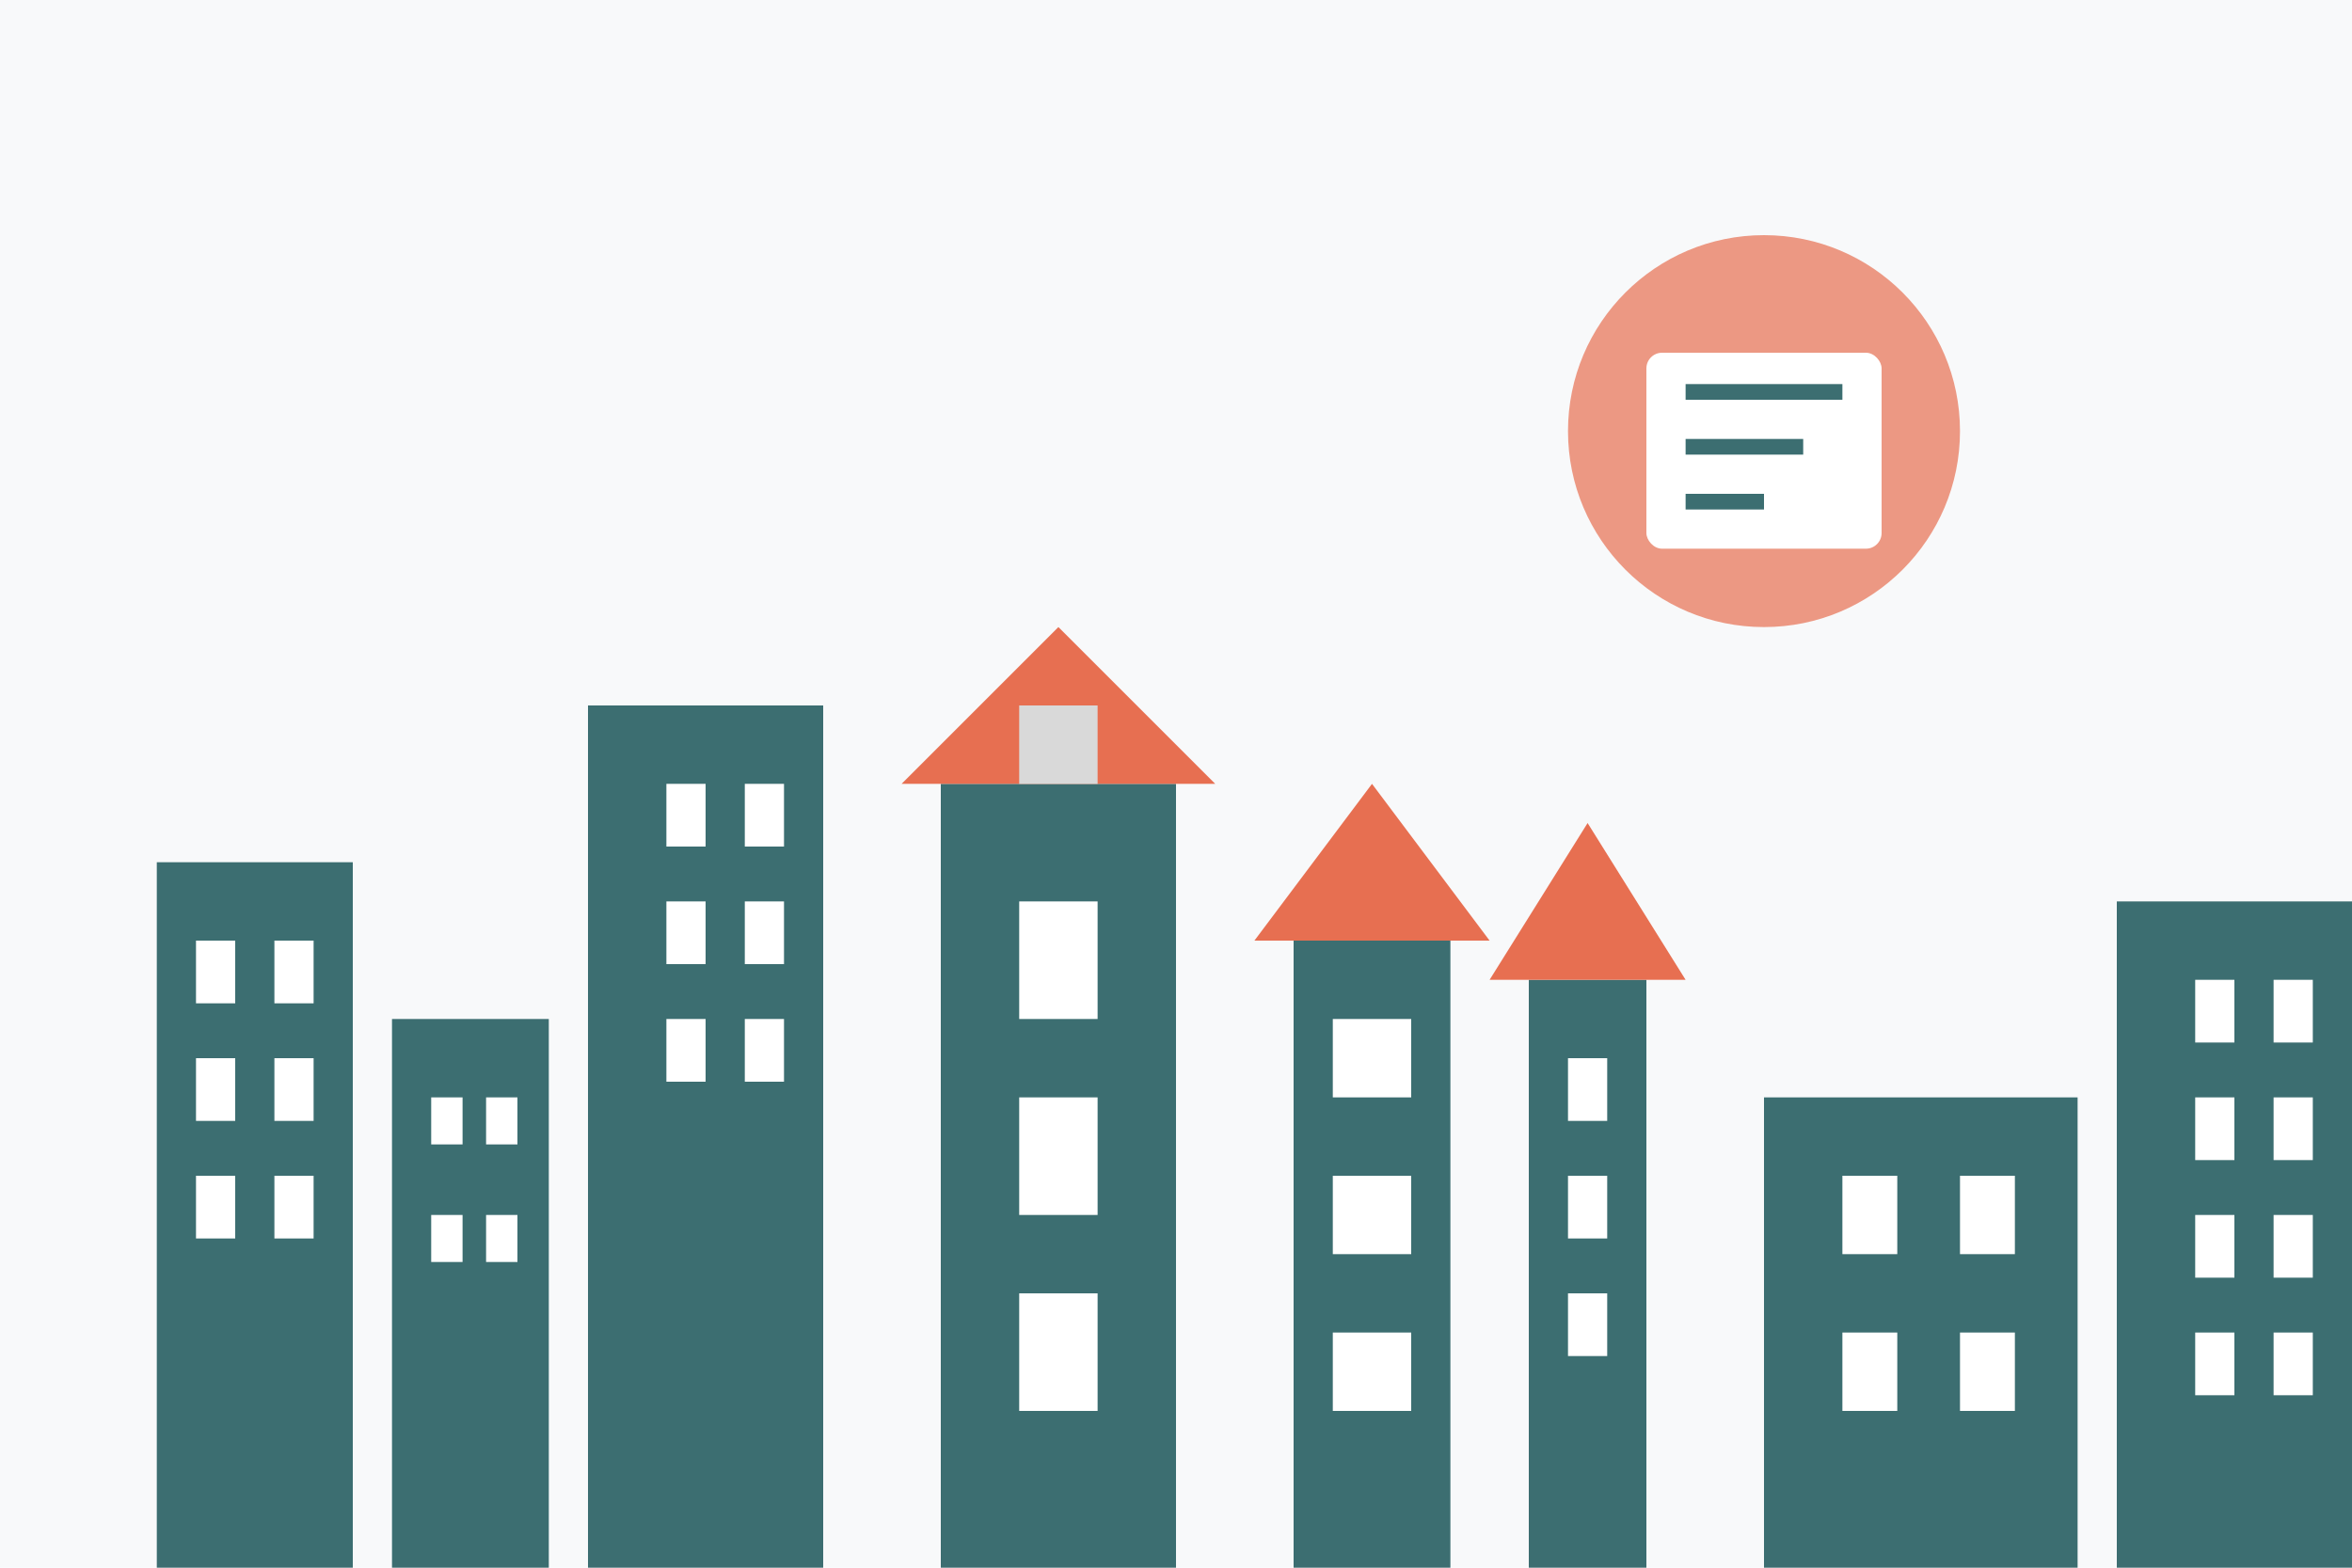
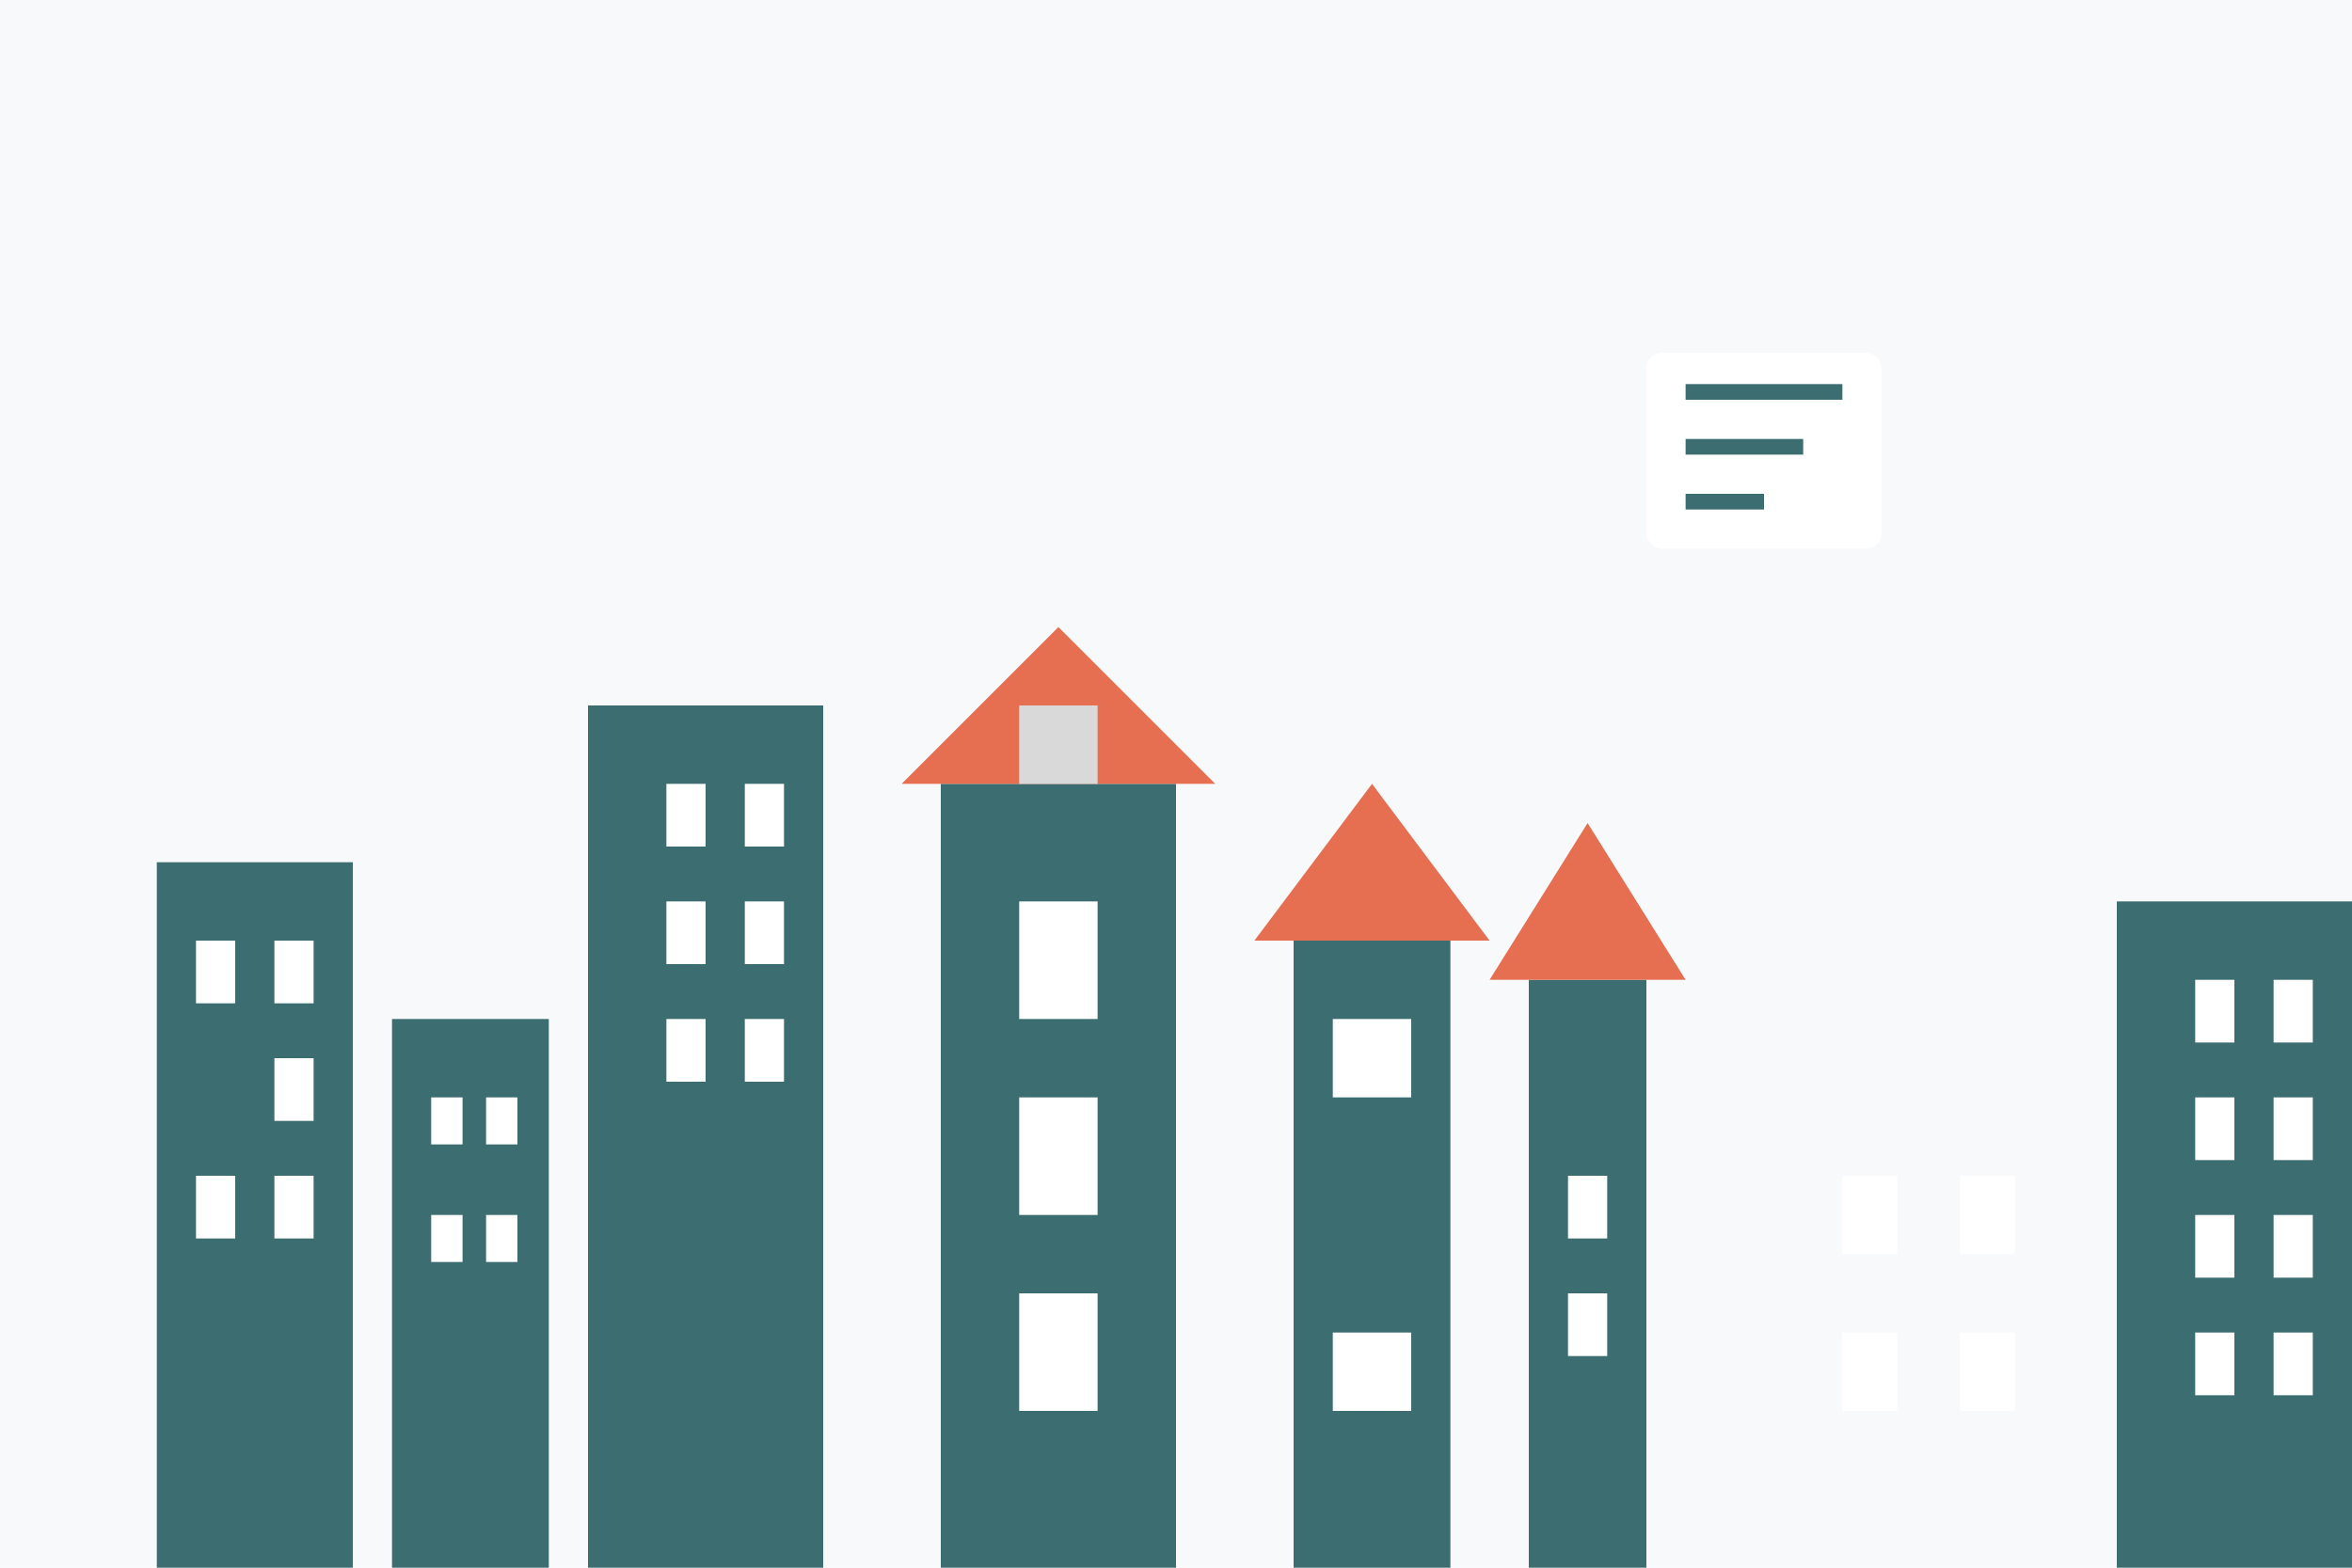
<svg xmlns="http://www.w3.org/2000/svg" width="300" height="200" viewBox="0 0 300 200">
  <style>
    .primary { fill: #3c6e71; }
    .accent { fill: #e76f51; }
    .light { fill: #d9d9d9; }
    .background { fill: #f8f9fa; }
  </style>
  <rect width="300" height="200" class="background" />
  <g transform="translate(20, 60)">
    <rect x="0" y="50" width="25" height="90" class="primary" />
    <rect x="30" y="70" width="20" height="70" class="primary" />
    <rect x="55" y="30" width="30" height="110" class="primary" />
    <path d="M100,40 L130,40 L130,140 L100,140 Z" class="primary" />
    <path d="M95,40 L135,40 L115,20 Z" class="accent" />
    <rect x="110" y="30" width="10" height="10" class="light" />
    <rect x="145" y="60" width="20" height="80" class="primary" />
    <path d="M140,60 L170,60 L155,40 Z" class="accent" />
    <rect x="175" y="65" width="15" height="75" class="primary" />
    <path d="M170,65 L195,65 L182.5,45 Z" class="accent" />
-     <rect x="205" y="80" width="40" height="60" class="primary" />
    <rect x="250" y="55" width="30" height="85" class="primary" />
    <g fill="white">
      <rect x="5" y="60" width="5" height="8" />
      <rect x="15" y="60" width="5" height="8" />
-       <rect x="5" y="75" width="5" height="8" />
      <rect x="15" y="75" width="5" height="8" />
      <rect x="5" y="90" width="5" height="8" />
      <rect x="15" y="90" width="5" height="8" />
      <rect x="35" y="80" width="4" height="6" />
      <rect x="42" y="80" width="4" height="6" />
      <rect x="35" y="95" width="4" height="6" />
      <rect x="42" y="95" width="4" height="6" />
      <rect x="65" y="40" width="5" height="8" />
      <rect x="75" y="40" width="5" height="8" />
      <rect x="65" y="55" width="5" height="8" />
      <rect x="75" y="55" width="5" height="8" />
      <rect x="65" y="70" width="5" height="8" />
      <rect x="75" y="70" width="5" height="8" />
      <rect x="110" y="55" width="10" height="15" />
      <rect x="110" y="80" width="10" height="15" />
      <rect x="110" y="105" width="10" height="15" />
      <rect x="150" y="70" width="10" height="10" />
-       <rect x="150" y="90" width="10" height="10" />
      <rect x="150" y="110" width="10" height="10" />
-       <rect x="180" y="75" width="5" height="8" />
      <rect x="180" y="90" width="5" height="8" />
      <rect x="180" y="105" width="5" height="8" />
      <rect x="215" y="90" width="7" height="10" />
      <rect x="230" y="90" width="7" height="10" />
      <rect x="215" y="110" width="7" height="10" />
      <rect x="230" y="110" width="7" height="10" />
      <rect x="260" y="65" width="5" height="8" />
      <rect x="270" y="65" width="5" height="8" />
      <rect x="260" y="80" width="5" height="8" />
      <rect x="270" y="80" width="5" height="8" />
      <rect x="260" y="95" width="5" height="8" />
      <rect x="270" y="95" width="5" height="8" />
      <rect x="260" y="110" width="5" height="8" />
      <rect x="270" y="110" width="5" height="8" />
    </g>
  </g>
  <g transform="translate(200, 30)">
-     <circle cx="25" cy="25" r="25" class="accent" opacity="0.7" />
    <rect x="10" y="15" width="30" height="25" rx="2" ry="2" fill="white" />
    <line x1="15" y1="20" x2="35" y2="20" stroke="#3c6e71" stroke-width="2" />
    <line x1="15" y1="27" x2="30" y2="27" stroke="#3c6e71" stroke-width="2" />
    <line x1="15" y1="34" x2="25" y2="34" stroke="#3c6e71" stroke-width="2" />
  </g>
</svg>